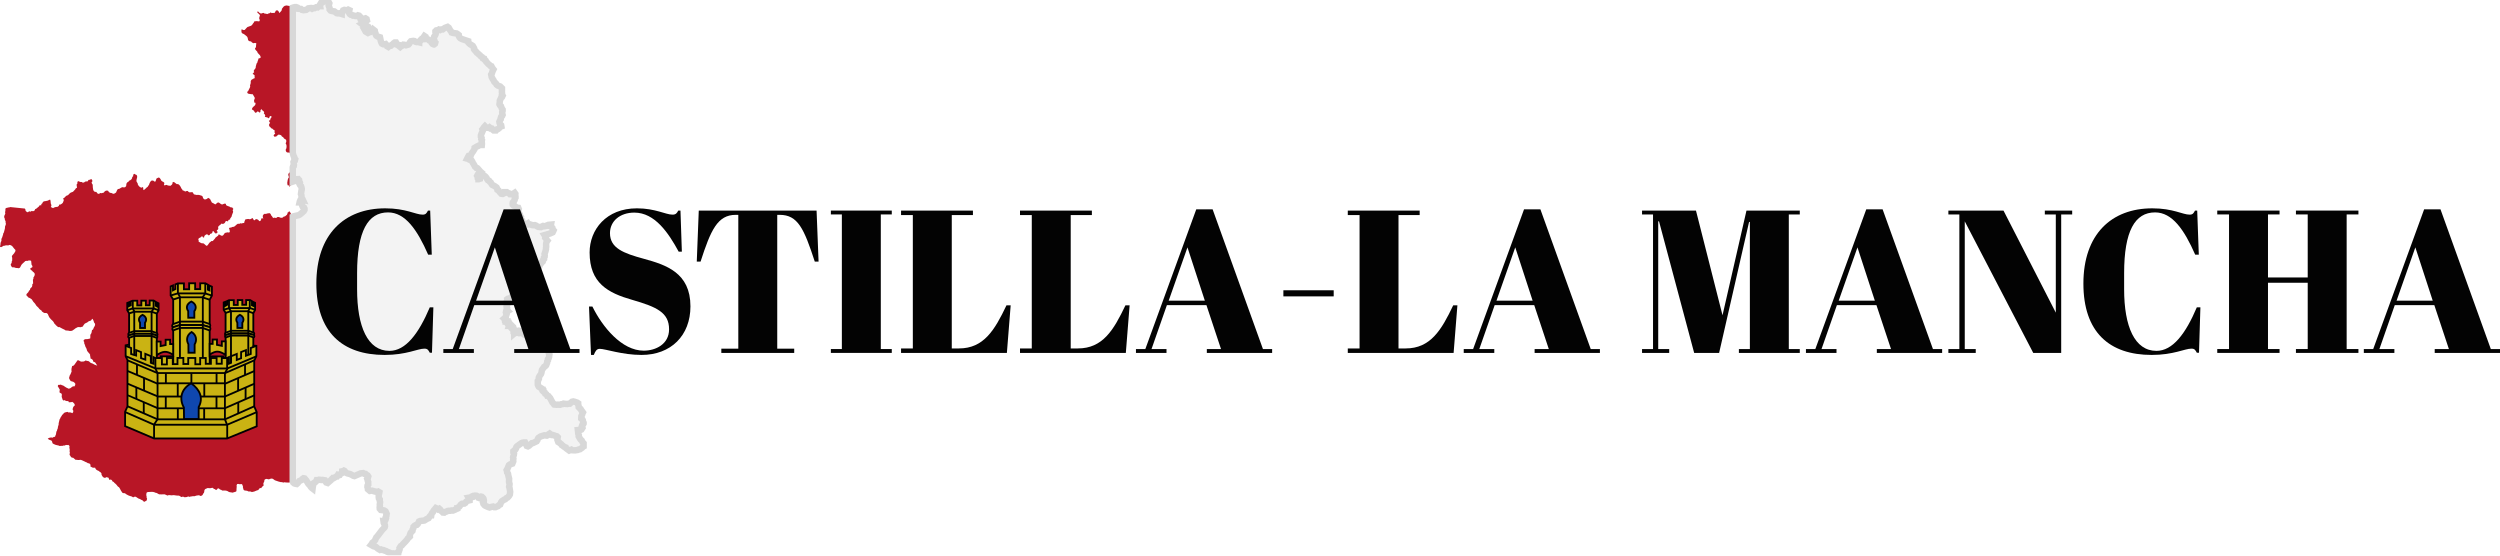
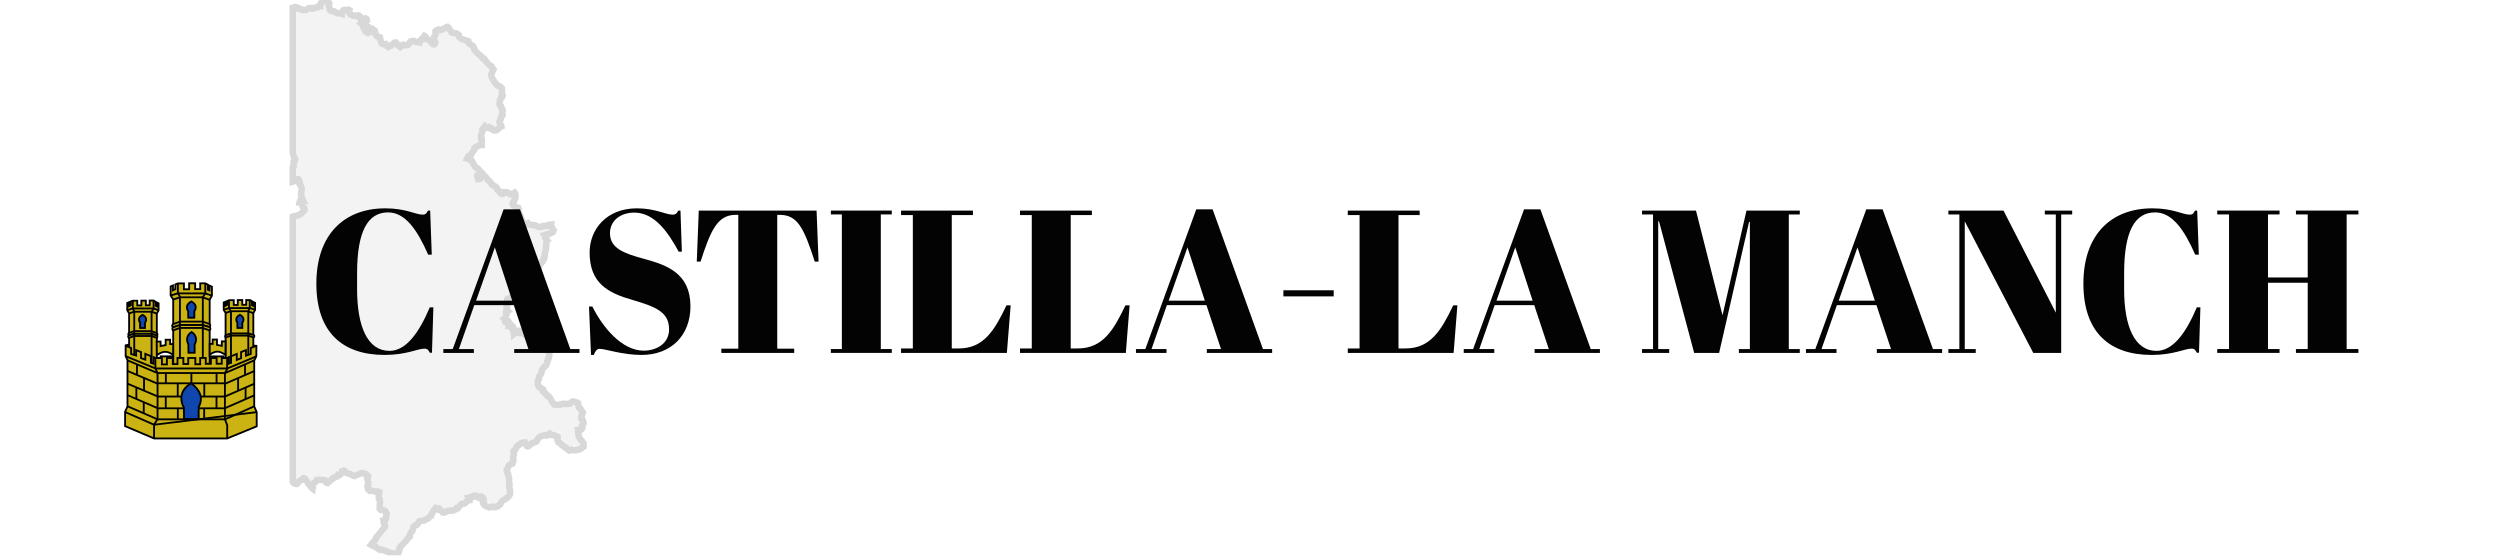
<svg xmlns="http://www.w3.org/2000/svg" width="270" height="60" viewBox="0 0 270 60" fill="none">
  <g clip-path="url(#clip0_2708_12760)">
    <g filter="url(#filter0_i_2708_12760)">
-       <path fill-rule="evenodd" clip-rule="evenodd" d="M30.935 0.589L30.745 0.634L30.621 0.723L30.554 0.812L30.442 0.956L30.431 1.09V1.101L30.42 1.112L30.363 1.201L30.173 1.412L30.117 1.279L30.038 1.167L29.915 1.101L29.769 1.178L29.724 1.301L29.646 1.39L29.635 1.412H29.623L29.5 1.39L29.343 1.412L29.231 1.334L29.13 1.423L28.996 1.456L28.861 1.523L28.727 1.479L28.581 1.468L28.457 1.39L28.323 1.423L28.188 1.468L28.043 1.401L27.942 1.312L27.852 1.212L27.807 1.279L27.773 1.312L27.863 1.423L27.975 1.512L28.076 1.645L27.998 1.912V2.034L28.065 2.168L28.009 2.29V2.301H27.874L27.729 2.279L27.459 2.312L27.415 2.435L27.381 2.468L27.314 2.557L27.291 2.59L27.235 2.679L27.123 2.779L26.731 2.913L26.63 3.013L26.428 3.235L26.293 3.246L26.17 3.191L26.069 3.18L26.08 3.257L26.069 3.357L26.103 3.535L26.17 3.602L26.361 3.691L26.663 3.936L26.72 4.013L26.776 4.202L26.787 4.302L26.843 4.391L26.933 4.447L27.123 4.48L27.179 4.558L27.347 4.669L27.538 4.636L27.628 4.658L27.684 4.68L27.661 4.836L27.639 5.114L27.538 5.203L27.583 5.37L27.785 5.581L27.829 5.714L28.065 5.959L28.132 6.081L28.155 6.226L28.031 6.292L27.908 6.326L27.886 6.47L27.829 6.593L27.796 6.748L27.706 6.87L27.673 7.004L27.628 7.16L27.616 7.304L27.56 7.426L27.459 7.538L27.392 7.671L27.459 7.782L27.359 7.882L27.28 7.982L27.404 8.049L27.504 8.149L27.493 8.305L27.516 8.438L27.381 8.483L27.291 8.56L27.258 8.549L27.179 8.605L27.123 8.671L27.078 8.772V8.872V8.972L27 9.238L27.022 9.327L27 9.427L26.787 9.861L26.697 9.906L26.72 10.05L26.843 10.128L27.146 10.172H27.291L27.516 10.561L27.504 10.684L27.437 10.806L27.46 11.073L27.594 11.106V11.251L27.527 11.384L27.314 11.573L27.235 11.695L27.202 11.818L27.325 11.884L27.437 11.973L27.504 12.107L27.628 12.196L27.841 12.018L28.065 12.173L28.132 12.051V11.896L28.244 11.784L28.334 11.918L28.457 12.007L28.536 12.118L28.491 12.251L28.592 12.351L28.648 12.474L28.603 12.618L28.906 12.696L29.007 12.785L29.097 12.685L29.142 12.551L29.276 12.529L29.343 12.64L29.254 12.74L29.198 12.863L29.175 12.996L29.041 13.007L29.085 13.152L29.175 13.274L29.085 13.374L29.052 13.508L29.097 13.652L29.198 13.73L29.276 13.841L29.433 13.908L29.523 14.008L29.646 14.052L29.657 14.186V14.33L29.725 14.453L29.601 14.53L29.545 14.642L29.635 14.764L29.837 14.742L29.926 14.642L30.038 14.586L30.072 14.53L30.252 14.564L30.375 14.619L30.442 14.742L30.577 14.808L30.655 14.931L30.756 15.008L30.891 15.086L30.924 15.231L30.902 15.364L30.846 15.475L30.913 15.598L30.947 15.742V15.876L30.924 16.031L30.857 16.153L30.868 16.298L30.936 16.42L31.059 16.476H31.193L31.317 16.509L31.462 16.52L31.575 16.609L31.608 16.743L31.619 16.754V0.723L31.608 0.712L31.07 0.611L30.935 0.589ZM31.619 18.099L31.597 18.143L31.608 18.221V18.332L31.53 18.455L31.418 18.544L31.305 18.61L31.182 18.71L31.126 18.877L31.171 19.011L31.204 19.144L31.115 19.288L31.07 19.444L31.025 19.733L31.036 19.889L31.07 20.011L31.216 20.033V20.167L31.339 20.089L31.44 19.956L31.496 19.833L31.586 19.711L31.619 19.689L31.619 18.099ZM14.509 18.766L14.385 18.866V19.022L14.284 19.122L14.262 19.255L14.184 19.377L14.049 19.477L13.937 19.522L13.858 19.644L13.735 19.7L13.657 19.833L13.623 20.1L13.522 20.211L13.387 20.245L13.253 20.211L13.13 20.245L12.872 20.4L12.737 20.411L12.659 20.511L12.591 20.656L12.535 20.789L12.423 20.867L12.289 20.934L12.154 20.901L12.042 20.845L11.896 20.823L11.762 20.745L11.672 20.6H11.661L11.537 20.578L11.403 20.611L11.291 20.689L11.212 20.8L10.954 20.867L10.82 20.845L10.708 20.934H10.697H10.573L10.394 20.723H10.248L10.136 20.634L10.069 20.523L10.024 20.233L10.013 19.944L9.934 19.833L9.889 19.7L9.99 19.555L9.9 19.355H9.856L9.777 19.377H9.755L9.665 19.422L9.553 19.433L9.508 19.522L9.497 19.578H9.463L9.205 19.611L9.172 19.633L9.104 19.689L8.959 19.733H8.947L8.835 19.655H8.69L8.42 19.555L8.353 19.7V19.833L8.263 19.956L8.297 20.089L8.308 20.311L8.263 20.3L8.219 20.322L8.185 20.345L8.14 20.434L7.882 20.712L7.759 20.756L7.602 20.823L7.579 20.845L7.535 20.878L7.4 21.023L7.333 21.078L7.254 21.112L7.142 21.156L7.086 21.223L7.041 21.256L7.008 21.279L6.952 21.367L6.862 21.401L6.817 21.412L6.862 21.523L6.884 21.657L6.772 21.923L6.671 22.001L6.649 22.023L6.626 22.035L6.537 22.09H6.503L6.391 22.101L6.357 22.235H6.346L6.335 22.246L6.245 22.323L6.212 22.335L5.965 22.368L5.909 22.39L5.842 22.413L5.763 22.457L5.729 22.479L5.483 22.357L5.55 22.235L5.539 22.112L5.483 21.968L5.46 21.712L5.427 21.568H5.382L5.348 21.579L5.292 21.59L5.236 21.634L5.214 21.645L5.113 21.679L4.833 21.734H4.754L4.676 21.79L4.608 21.857L4.586 21.945L4.507 22.001L4.451 22.079L4.463 22.168H4.451H4.283L4.238 22.246L4.182 22.323H4.171L3.891 22.557L3.823 22.568L3.801 22.579L3.767 22.668L3.723 22.746L3.622 22.802H3.61L3.532 22.813L3.442 22.779L3.263 22.868L3.173 22.813L3.095 22.857L3.016 22.924L2.915 22.902L2.769 22.779L2.736 22.602L2.68 22.524L1.054 22.357L1.088 22.39H0.987L0.695 22.457L0.605 22.501L0.583 22.59V22.746L0.549 22.924L0.572 23.079L0.46 23.324L0.448 23.457L0.516 23.613L0.527 23.747L0.605 23.891V24.036L0.639 24.18L0.605 24.314L0.549 24.436L0.527 24.692L0.415 25.114L0.348 25.214L0.325 25.37L0.28 25.481L0.247 25.614L0.179 25.736L0.146 25.881L0.157 26.015L0.09 26.137L0.056 26.27L0.045 26.426L0 26.659L0.112 26.693L0.235 26.637L0.37 26.548L0.505 26.537L0.639 26.492L0.897 26.504L1.02 26.448L1.155 26.481L1.278 26.548L1.368 26.637L1.424 26.715L1.547 26.87L1.637 26.959V26.971L1.671 26.993L1.659 27.137L1.592 27.248L1.525 27.36L1.334 27.571L1.278 27.704L1.323 27.86L1.312 27.993L1.323 28.116L1.267 28.238V28.327L1.245 28.416L1.177 28.505L1.155 28.594L1.189 28.683L1.233 28.76L1.267 28.827L1.334 28.872H1.514L1.716 28.938L1.906 28.949L2.007 28.972L2.108 28.938L2.175 28.872L2.321 28.594L2.444 28.46L2.657 28.271L2.713 28.205L2.826 28.171H3.005L3.095 28.127H3.184L3.33 28.149L3.341 28.182H3.364L3.409 28.594L3.465 28.672L3.487 28.705L3.51 28.838L3.397 28.916L3.274 28.972L3.285 29.094L3.353 29.161L3.465 29.238L3.554 29.35L3.666 29.427L3.678 29.45L3.689 29.461L3.756 29.572L3.745 29.716L3.689 29.85L3.61 29.961V30.095L3.554 30.217L3.577 30.606L3.487 30.706V30.839L3.453 30.973L3.263 31.173L3.24 31.306L3.128 31.406L3.072 31.54L2.882 31.74L2.837 31.862L2.893 31.94L2.982 32.029L3.083 32.14L3.207 32.185L3.431 32.329L3.442 32.362H3.453L3.61 32.607L3.779 32.785L3.79 32.807L3.801 32.818L3.936 33.029L4.16 33.241L4.171 33.263L4.182 33.274L4.238 33.352L4.35 33.452L4.462 33.519L4.474 33.541L4.485 33.552L4.541 33.652L4.642 33.708L4.754 33.797L5.023 33.808L5.124 33.874L5.135 33.897L5.158 33.908L5.27 34.163L5.326 34.275L5.404 34.364L5.427 34.397L5.505 34.486L5.729 34.697L5.74 34.73H5.752L5.83 34.853L5.886 34.964L5.965 35.031L6.054 35.142L6.088 35.164L6.279 35.331L6.413 35.32L6.716 35.486L6.974 35.609L7.086 35.687L7.377 35.709L7.512 35.742H7.68L7.826 35.698L7.86 35.675L8.05 35.542L8.162 35.453L8.398 35.331L8.532 35.32L8.689 35.342L8.947 35.264L9.014 35.131L9.127 34.986L9.183 34.931H9.194L9.429 34.819L9.53 34.73L9.676 34.664L9.822 34.619L9.968 34.419L9.99 34.453H10.001L10.08 34.586L10.124 34.708L10.169 34.842L10.192 34.875L10.259 34.953L10.27 35.086L10.226 35.22L10.147 35.342L10.046 35.587L9.934 35.653L9.889 35.909L9.833 36.053L9.755 36.153V36.409L9.743 36.554L9.474 36.62L9.194 36.632L9.071 36.698L9.015 36.821L9.093 36.932V37.076L9.149 37.199L9.239 37.476L9.306 37.576L9.362 37.721L9.396 37.854L9.452 37.954L9.631 38.166H9.642L9.665 38.199L9.732 38.31V38.444L9.777 38.577L9.755 38.688L9.956 38.81L9.99 38.844V38.855L10.046 38.922L10.057 39.011L10.091 39.066L10.181 39.099L10.27 39.133L10.293 39.166L10.506 39.489L10.226 39.389L9.979 39.255L9.844 39.211L9.732 39.144L9.631 39.044L9.519 38.988L9.384 38.977L9.261 38.922L9.149 38.999L9.014 39.044L8.757 39.055L8.633 38.999L8.51 38.922L8.375 38.91L8.039 39.389L7.938 39.489L7.792 39.533L7.725 39.8L7.714 39.978L7.736 40.111L7.613 40.422L7.534 40.545L7.456 40.823L7.501 40.945L7.635 41.156L7.916 41.234L8.028 41.312L8.117 41.423L8.14 41.456L8.117 41.59L8.039 41.734L7.893 41.723L7.77 41.79L7.669 41.879L7.557 41.946L7.4 41.979L7.277 41.912L7.153 41.857L6.817 41.634L6.682 41.601L6.57 41.534L6.436 41.568H6.29L6.234 41.701L6.458 42.079L6.436 42.224L6.424 42.368L6.503 42.435L6.637 42.501V42.524L6.66 42.535L6.682 42.657L6.66 42.802L6.682 42.924L6.772 43.18L6.85 43.257L6.985 43.213L7.097 43.291L7.221 43.313H7.366L7.377 43.346H7.4L7.434 43.446L7.68 43.435L7.815 43.402L7.938 43.502L8.028 43.602V43.613L8.05 43.635L8.084 43.78L7.983 43.858L7.904 43.98L7.86 44.102L7.848 44.258L7.927 44.369L7.893 44.514L7.815 44.625L7.669 44.558L7.534 44.536L7.4 44.547L7.288 44.48L7.007 44.547L6.895 44.614L6.817 44.725L6.705 44.814L6.649 44.936L6.559 45.047L6.514 45.17L6.436 45.292L6.335 45.714V45.848L6.256 46.103L6.245 46.248L6.189 46.37L6.155 46.504L6.088 46.626L6.043 46.915L5.987 47.037L5.942 47.171L5.796 47.193L5.684 47.271L5.55 47.248L5.404 47.26L5.281 47.304L5.157 47.371L5.169 47.382L5.191 47.404L5.292 47.482L5.449 47.538L5.583 47.604L5.64 47.727L5.662 47.86L5.785 47.949L6.021 48.049L6.323 48.116L6.458 48.171L6.593 48.149L6.716 48.16L6.862 48.116H6.996L7.131 48.049L7.254 48.071L7.389 48.049L7.512 48.171L7.49 48.327L7.534 48.594L7.512 48.738L7.546 48.861L7.512 49.127L7.602 49.239L7.669 49.361L7.781 49.428L7.904 49.439L8.162 49.661H8.297L8.454 49.683L8.723 49.661L8.846 49.705L9.115 49.828L9.239 49.894L9.362 49.939L9.497 50.028L9.62 50.039L9.743 50.128L9.777 50.25L9.766 50.384L10.012 50.506L10.136 50.517L10.27 50.506L10.326 50.639L10.416 50.739L10.528 50.806L10.663 50.862L10.764 50.95L10.887 51.028L10.966 51.151V51.284L11.123 51.529L11.358 51.629L11.448 51.529L11.706 51.584L11.829 51.84L11.963 51.784L12.076 51.851L12.154 51.996L12.277 52.051L12.367 52.162L12.468 52.24L12.569 52.34L12.737 52.551L12.849 52.618L12.939 52.752L13.073 53.007L13.23 53.23L13.354 53.263H13.5L13.589 53.352L13.847 53.496L13.993 53.552L14.251 53.63L14.374 53.719L14.498 53.652L14.643 53.641L14.755 53.708L14.868 53.785L14.98 53.852L15.126 53.897L15.238 53.974L15.372 54.019L15.473 54.13L15.585 54.197L15.832 54.063L15.888 53.863L15.832 53.741V53.608L15.798 53.485V53.474L15.809 53.319L15.843 53.196L15.955 53.141L16.404 53.118L16.538 53.13L16.673 53.163L16.796 53.218L16.919 53.241L17.177 53.385L17.447 53.396L17.637 53.385H17.783L18.086 53.519L18.209 53.474H18.343L18.5 53.496L18.77 53.474L19.072 53.519L19.341 53.53L19.599 53.685L19.767 53.63L19.902 53.697H20.037L20.205 53.674L20.317 53.608L20.44 53.663L20.564 53.63L20.721 53.608L20.844 53.585L20.979 53.596L21.236 53.519L21.506 53.485L21.629 53.563L21.763 53.541L21.875 53.463L21.943 53.319L22.032 53.207L22.066 53.052L22.077 52.929L22.167 52.818L22.425 52.707L22.694 52.729L22.84 52.696L22.997 52.685L23.086 52.796L23.21 52.829L23.333 52.929L23.456 52.84L23.535 52.729L23.658 52.774L23.759 52.863L23.894 52.907L23.995 52.974H24.297L24.443 52.996L24.578 53.041L24.701 53.118L24.836 53.163L24.959 53.174L25.093 53.207L25.228 53.174L25.508 53.085L25.542 52.963V52.829L25.553 52.696L25.564 52.562L25.553 52.396L25.62 52.273L25.744 52.262L25.878 52.296L26.002 52.285H26.136L26.237 52.518V52.651L26.316 52.918L26.428 52.974L26.697 53.007L26.82 53.074L27.078 53.085L27.201 53.141L27.459 53.085L27.751 52.963L27.885 52.929L28.076 52.696L28.199 52.729L28.278 52.618L28.39 52.496L28.491 52.407L28.435 52.273L28.468 52.14L28.536 52.018L28.547 51.895L28.603 51.773L28.782 51.718L29.04 51.773L29.175 51.718L29.298 51.684L29.455 51.706L29.691 51.873L30.083 52.007L30.341 52.073H30.464L30.588 52.118L30.722 52.084L30.879 52.107L31.16 52.118L31.305 52.096L31.44 52.107L31.619 52.218V23.257H31.429V23.102L31.294 22.846V22.835L31.193 22.846L31.148 22.924H31.081L31.047 23.057L30.991 23.191L30.778 23.369L30.644 23.391L30.543 23.491L30.386 23.524L30.262 23.502L30.117 23.435L29.937 23.446L29.87 23.524L29.78 23.535L29.59 23.502L29.5 23.558L29.377 23.357L29.276 23.246L29.231 23.113L29.13 23.024L28.995 23.035L28.85 23.057L28.726 23.102L28.581 23.091L28.468 23.157L28.39 23.268L28.379 23.424L28.435 23.635L28.345 23.569L28.244 23.58L28.199 23.669V23.758L28.132 23.835L28.054 23.891L27.964 23.847L27.919 23.769L27.84 23.713L27.661 23.658L27.571 23.713L27.515 23.78H27.426L27.37 23.702L27.325 23.613L27.258 23.546L27.101 23.646L26.988 23.68L26.798 23.646L26.517 23.691L26.495 23.702L26.45 23.813L26.394 23.947L26.372 24.08L26.226 24.091L26.103 24.136L25.957 24.113L25.834 24.18L25.699 24.158L25.576 24.236L25.34 24.447L25.206 24.503L25.071 24.514L24.959 24.58H24.813L24.723 24.68L24.791 24.803L24.824 25.07L24.701 25.114L24.566 25.092L24.286 25.158L24.118 25.392L23.995 25.47L23.86 25.436L23.748 25.358L23.613 25.314L23.557 25.448L23.277 25.659L23.21 25.77L22.974 26.037L22.851 26.026L22.627 26.203L22.436 26.47L22.335 26.559L22.223 26.492L21.999 26.292L21.73 26.259L21.449 26.092L21.46 25.959L21.416 25.87L21.438 25.781L21.505 25.714L21.685 25.625L21.741 25.559L21.831 25.503L21.943 25.659L22.044 25.637L22.055 25.547L22.1 25.448L22.245 25.336L22.335 25.303L22.436 25.336L22.503 25.414L22.593 25.403L22.671 25.347L22.683 25.27L22.873 25.203L22.929 25.136L22.941 25.047L22.997 24.947L23.086 24.992L23.131 25.081L23.21 25.147L23.277 25.214H23.367L23.434 25.147L23.512 25.092L23.479 25.003L23.4 24.947L23.445 24.847L23.535 24.792L23.58 24.703L23.557 24.603L23.568 24.514L23.602 24.425L23.68 24.369L23.748 24.302L23.837 24.247L23.882 24.169L23.983 24.147L24.062 24.202L24.23 24.113L24.297 24.047L24.331 23.958L24.398 23.88L24.488 23.869L24.622 23.913L24.678 23.758L24.858 23.691V23.602L24.981 23.435L25.026 23.357L25.037 23.268L25.183 22.879L25.127 22.69L25.205 22.568L25.071 22.401H24.925L24.802 22.323L24.533 22.224L24.409 22.146L24.398 22.012L24.252 21.99L23.983 22.09L23.86 22.035L23.625 21.868L23.479 21.89L23.367 21.99L23.254 22.079L23.008 21.934L22.884 21.879L22.761 21.645L22.705 21.523L22.593 21.423L22.47 21.367L22.369 21.468L22.245 21.523L22.111 21.545L21.987 21.468L21.92 21.356L21.887 21.223L21.774 21.134L21.505 21.056L21.371 21.045L21.236 21.056L20.945 20.989L20.799 20.756H20.642L20.485 20.778L20.362 20.723L20.272 20.623L20.137 20.634L19.992 20.689L19.879 20.6L19.734 20.567L19.678 20.456L19.577 20.334L19.521 20.2L19.431 20.056L19.341 19.956L19.229 19.878L19.095 19.889L18.769 19.644L18.624 19.711V19.855L18.545 19.956L18.411 20.067L18.13 20.033L18.007 19.967L17.727 20.022L17.715 19.889L17.76 19.767L17.659 19.655L17.536 19.6L17.413 19.5L17.357 19.377L17.267 19.244L17.166 19.166L17.009 19.222L16.897 19.288L16.796 19.6L16.673 19.611L16.561 19.511L16.392 19.489L16.247 19.611L16.157 19.778L16.09 19.967L16.011 20.067L15.955 20.167L15.809 20.278L15.742 20.356L15.664 20.411L15.54 20.534L15.462 20.445L15.473 20.322L15.439 20.189L15.316 20.267L15.193 20.245L15.058 20.156L14.957 20.044L14.89 19.933L14.867 19.8L14.789 19.678L14.733 19.566L14.744 19.422L14.811 19.144V19.022L14.755 18.899L14.621 18.844L14.509 18.766Z" fill="#B81626" />
      <path d="M35.095 0.133L34.961 0.167L34.882 0.222L34.837 0.256L34.826 0.267L34.691 0.289L34.546 0.523L34.568 0.667H34.557L34.422 0.689L34.299 0.8L34.142 0.789L33.985 0.878H33.828L33.705 0.945L33.57 0.867L33.301 0.901L33.267 0.934L33.066 1.067L32.774 1.101L32.617 1.067L32.505 0.967L32.202 0.945L32.124 0.823L31.989 0.767H31.843L31.709 0.8L31.619 0.829V16.54L31.709 16.843L31.776 16.965L31.787 17.098L31.877 17.198L31.843 17.343L31.731 17.432L31.698 17.499L31.742 17.81L31.731 17.91L31.653 17.977L31.642 18.066L31.619 18.099V19.617L31.877 19.533L31.956 19.433L32.079 19.355L32.214 19.344L32.303 19.444L32.314 19.578L32.382 19.711L32.337 19.844L32.404 19.978L32.505 20.089L32.55 20.211L32.583 20.356V20.489L32.55 20.623L32.505 20.956L32.55 21.078L32.572 21.345L32.595 21.39L32.651 21.468L32.707 21.59L32.606 21.568L32.527 21.523L32.46 21.579L32.382 21.756L32.359 21.857H32.505L32.606 21.934V22.079L32.639 22.212L32.696 22.335L32.83 22.413L32.886 22.535V22.668L32.808 22.802L32.483 23.091L32.348 23.191L32.225 23.246L31.956 23.302L31.698 23.364L31.619 23.4V52.005L31.664 52.109L31.787 52.211L31.922 52.251L32.045 52.273L32.146 52.185L32.326 51.951L32.572 51.84L32.651 51.74L32.774 51.651L32.897 51.673L33.077 51.884L33.301 52.251L33.503 52.474L33.57 52.585L33.66 52.685L33.761 52.763L33.794 52.507L33.828 52.374L33.772 52.251L34.052 52.073L34.142 51.984L34.198 51.851H34.321L34.445 51.807L34.703 51.84L34.837 51.829L35.095 51.873L35.151 51.984L35.23 52.107L35.387 52.162L35.757 51.84L35.801 51.773L35.947 51.629L36.037 51.64L36.306 51.473L36.396 51.462L36.497 51.295L36.586 51.328L36.676 51.306L36.721 51.217L36.968 51.073V50.895L37.069 50.873L37.091 50.862L37.147 50.828L37.214 50.862L37.304 50.984L37.405 51.073L37.528 51.128L37.797 51.195L37.921 51.251L38.156 51.384L38.279 51.417L38.941 51.128L39.221 51.095L39.356 51.173L39.479 51.184L39.58 51.284L39.703 51.351L39.771 51.462L39.737 51.584L39.659 51.706L39.703 51.829L39.726 51.951L39.771 52.073L39.76 52.196L39.771 52.329L39.692 52.451L39.681 52.596L39.726 52.718L39.737 52.84L39.95 53.018L40.085 52.996H40.208L40.488 53.085L40.612 53.096L40.724 53.163L40.858 53.096L40.971 53.163L40.948 53.307L40.903 53.43V53.563V53.708L40.926 53.841L41.015 53.941V54.075L41.049 54.23L41.015 54.497L41.027 54.642L41.004 54.797L41.015 54.942L41.127 55.075L41.397 55.108L41.52 55.142L41.632 55.22L41.688 55.331L41.755 55.486L41.722 55.586L41.733 55.687L41.654 55.876L41.688 55.964L41.632 56.153L41.576 56.254L41.509 56.309L41.419 56.298L41.441 56.465L41.497 56.587L41.565 56.698L41.576 56.832L41.542 56.954L41.262 57.254L40.746 57.932L40.645 58.032L40.578 58.166L40.533 58.299L40.444 58.421L40.331 58.544L40.219 58.621L40.152 58.744L40.073 58.844L40.32 58.988L40.612 59.077L40.813 59.255L41.038 59.389L41.161 59.344L41.307 59.4L41.43 59.411L41.565 59.477L41.711 59.522L41.823 59.589L42.215 59.744L42.361 59.778L42.495 59.767L42.652 59.8L42.764 59.878H42.899L43.011 59.8L43.022 59.722L43 59.6L43.101 59.5L43.135 59.377L43.157 59.333L43.146 59.2L43.213 59.088L43.28 58.977L43.392 58.91L43.448 58.844L43.493 58.788L43.796 58.477L43.852 58.41L43.975 58.266L44.054 58.143L44.166 58.043L44.267 57.943L44.256 57.81L44.334 57.576L44.357 57.532L44.547 57.332L44.57 57.176L44.637 57.054L44.659 56.898L44.671 56.887L44.749 56.798L44.884 56.72L45.018 56.687L45.119 56.587L45.254 56.32L45.276 56.309L45.388 56.265L45.814 56.22L45.938 56.153L46.039 56.076L46.285 55.964L46.352 55.853L46.453 55.731L46.554 55.664L46.566 55.653H46.577L46.588 55.586L46.599 55.531L46.666 55.398L46.7 55.364L46.756 55.309L46.812 55.186L46.879 55.086L46.891 55.075L46.902 55.064L47.07 54.864L47.193 54.919L47.306 55.008L47.44 54.942L47.541 55.031L47.608 55.153L47.732 55.242L47.833 55.353L47.978 55.364L48.023 55.331L48.09 55.286L48.214 55.253L48.337 55.186L48.449 55.164H48.494H48.629L48.718 55.142L48.752 55.131H48.763L48.898 55.142H48.92L49.156 55.042L49.234 54.997L49.268 54.964L49.357 54.931L49.391 54.919V54.908H49.402L49.492 54.797L49.615 54.708L49.75 54.519L49.783 54.486L49.895 54.408L49.985 54.397L50.153 54.386L50.243 54.319L50.266 54.308L50.344 54.186L50.445 54.108L50.58 54.063L50.714 54.03V53.897L50.624 53.752L50.994 53.685L51.017 53.596L51.095 53.563L51.151 53.574H51.196H51.207L51.286 53.53H51.376L51.465 53.541L51.544 53.585L51.656 53.752L51.69 53.763L51.745 53.785L51.79 53.774L51.846 53.752L51.858 53.663L51.947 53.63L52.037 53.652L52.16 53.774L52.194 53.808L52.216 53.852L52.261 54.03L52.25 54.13V54.141L52.16 54.119L52.149 54.197V54.219L52.194 54.319L52.205 54.408L52.329 54.564L52.407 54.619L52.699 54.753L52.878 54.808L53.046 54.753L53.125 54.73L53.259 54.708L53.349 54.764L53.371 54.775H53.517L53.697 54.697L53.786 54.664L53.831 54.608L53.887 54.553L53.91 54.541L54.022 54.486L54.078 54.341L54.123 54.23L54.201 54.13L54.403 53.997L54.425 53.986L54.437 53.974L54.571 53.919L54.672 53.808L54.807 53.741L54.919 53.63L54.997 53.53L55.065 53.407L55.098 53.118L55.076 52.974L55.031 52.696L55.008 52.64L54.986 52.562L55.02 52.407L55.031 52.318V52.262L54.986 52.107L54.975 51.984V51.973L54.986 51.706L54.885 51.306L54.874 51.206L54.863 51.162L54.851 51.139L54.773 51.028L54.762 50.906L54.717 50.773L54.807 50.617L54.851 50.517L54.964 50.239L55.076 50.161L55.334 50.072L55.356 50.017L55.367 49.939L55.412 49.883L55.434 49.828L55.423 49.672L55.446 49.539L55.434 49.483L55.412 49.416L55.434 49.283L55.491 49.15L55.513 48.983L55.491 48.938L55.446 48.861V48.727L55.659 48.549L55.681 48.494L55.726 48.438L55.76 48.294L55.816 48.216L55.838 48.194L55.984 48.093L56.309 47.86L56.444 47.804L56.589 47.782H56.69H56.713L56.892 48.16L57.016 48.205L57.083 48.171L57.139 48.138L57.273 48.016L57.442 47.86L57.565 47.849L57.957 47.66L58.002 47.582L58.036 47.538L58.058 47.471L58.081 47.404L58.148 47.293L58.383 47.137L58.787 47.015H58.832L59.056 47.048L59.179 46.993L59.258 46.893L59.325 46.859L59.37 46.826L59.594 46.982H59.718L59.852 47.026L59.987 47.082L60.133 47.115L60.233 47.215L60.211 47.349L60.2 47.493L60.29 47.738L60.413 47.804L60.458 47.849L60.503 47.893L60.615 47.971L60.682 48.082L60.805 48.149L60.861 48.205L60.917 48.249L61.052 48.305V48.316L61.142 48.416L61.433 48.627L61.478 48.66L61.714 48.56L61.826 48.627L62.117 48.638L62.398 48.594L62.51 48.538L62.644 48.516L62.88 48.349L62.969 48.238L63.216 48.116L63.149 47.993L62.947 47.804L62.824 47.571L62.723 47.493L62.644 47.382L62.498 47.126L62.51 46.993L62.454 46.859L62.409 46.448L62.543 46.437L62.667 46.448L62.79 46.392L62.902 46.215L62.835 46.059L62.891 45.903L62.992 45.814L63.059 45.703L62.969 45.559L62.947 45.392L62.88 45.281L62.779 45.203L62.79 44.936L62.868 44.792L62.902 44.658L62.958 44.547L62.779 44.302L62.7 44.169L62.588 44.069L62.498 43.969L62.487 43.824L62.442 43.691V43.557L62.33 43.48L62.061 43.391L61.915 43.357L61.77 43.391L61.534 43.602H61.4L61.276 43.635L61.007 43.613L60.861 43.591L60.749 43.647L60.615 43.658L60.503 43.713L60.233 43.702L60.11 43.713L59.852 43.691L59.841 43.68L59.763 43.569L59.662 43.458L59.415 42.991L59.314 42.879L59.236 42.779L59.112 42.735H59.101H59.09L59.011 42.59L58.91 42.535L58.888 42.524L58.843 42.401L58.72 42.312L58.697 42.168L58.596 42.123V42.112H58.585L58.529 41.979L58.193 41.768L58.126 41.657L58.081 41.534V41.134L58.159 41.012L58.204 40.901L58.193 40.767L58.249 40.645L58.328 40.534L58.429 40.389L58.473 40.256L58.529 39.967L58.597 39.855L58.687 39.744L58.765 39.622L58.877 39.555L58.978 39.455L59.09 39.177L59.101 39.033L59.18 38.91V38.788L59.258 38.677L59.303 38.544L59.314 38.399L59.337 38.277L59.281 38.154L59.314 38.01L59.27 37.877L59.314 37.732V37.588L59.337 37.454L59.393 37.321L59.539 37.043L59.415 36.909L59.337 36.887L59.157 36.909L59.056 36.876H59.045L59.034 36.787L58.978 36.709H58.911L58.866 36.798L58.776 36.832L58.687 36.843L58.597 36.821L58.552 36.798L58.316 36.654L58.137 36.62H58.036L57.946 36.609V36.598H57.935L57.879 36.531L57.7 36.52L57.689 36.509L57.61 36.465L57.543 36.387L57.464 36.353L57.375 36.398L57.285 36.409L57.195 36.465L57.105 36.431H57.094L57.083 36.42L56.993 36.387L56.769 36.187L56.702 36.142L56.612 36.131L56.601 36.12L56.523 36.065L56.489 35.964L56.41 35.942L56.321 35.953V35.942H56.309L56.253 35.876L56.287 35.787L56.22 35.775L56.029 35.709L55.94 35.731L55.962 35.853L55.94 35.942H55.85L55.839 35.931L55.726 35.798L55.659 35.853L55.614 35.953L55.536 36.02V36.009H55.525L55.469 35.931L55.48 35.753L55.457 35.486L55.435 35.364L55.379 35.32L55.312 35.386L55.244 35.442L55.233 35.431L55.177 35.364L55.289 35.186L55.233 35.131L55.076 35.242L55.065 35.231L55.031 35.22L54.986 35.197H54.975L55.031 35.008L54.998 34.919L54.919 34.942L54.841 34.997L54.83 34.986L54.773 34.908L54.796 34.819V34.742L54.717 34.753L54.628 34.73H54.617V34.719L54.56 34.675L54.538 34.664L54.516 34.475L54.448 34.408L54.527 34.341L54.617 34.297L54.639 34.197L54.65 34.108L54.717 33.919L54.639 33.741L54.661 33.652L54.762 33.63L54.841 33.585L54.706 33.452L54.762 33.274L54.717 33.185L54.706 33.096L54.785 32.907L54.773 32.818L54.706 32.729L54.695 32.629L54.706 32.596L54.807 32.429L54.785 32.307L54.83 32.273L54.998 32.229L55.11 32.173L55.222 32.084L55.312 31.951L55.458 31.662L55.614 31.262L55.794 30.851L55.906 30.762L55.973 30.628L56.108 30.561L56.209 30.428L56.332 30.361L56.444 30.217L56.568 30.172L56.837 30.161V30.172H56.848L56.949 30.272L57.072 30.284V30.295H57.083L57.184 30.395L57.296 30.439L57.42 30.417L57.554 30.439L57.7 30.417L57.924 30.261L58.115 30.05L58.148 29.917L58.081 29.805L57.992 29.561L58.003 29.427L57.969 29.294L57.958 29.172L58.227 28.827L58.35 28.549L58.519 28.338L58.619 28.238L58.642 28.105L58.754 27.971L58.743 27.827L58.821 27.715L58.833 27.593L58.81 27.426L58.9 27.171L58.967 26.915V26.782L58.989 26.648L58.978 26.37L59.001 26.226L59.045 26.081L59.113 25.992L59.057 25.925L59.012 25.826L58.889 25.681L58.911 25.57L58.866 25.481L58.81 25.392L59.416 25.214L59.685 25.092L59.752 24.958L59.785 24.881L59.685 24.769L59.662 24.625L59.561 24.503L59.483 24.38L59.505 24.258L59.27 24.28L59.18 24.38H59.169L59.079 24.369L59.045 24.358L58.922 24.414L58.788 24.436L58.776 24.425L58.653 24.402L58.53 24.458L58.418 24.536H58.406L58.249 24.514L58.149 24.503H58.137L58.014 24.447L57.902 24.369L57.767 24.314L57.633 24.325H57.599L57.487 24.314L57.218 24.225L57.083 24.236H57.072H57.061L56.994 24.125L56.893 24.18L56.758 24.213L56.478 24.191L56.467 24.18L56.4 24.058L56.433 23.936L56.4 23.813L56.287 23.702L56.242 23.58L56.265 23.446L56.186 23.324L56.153 23.191L56.086 23.057L55.985 22.957L55.94 22.824L55.996 22.701L56.029 22.579L55.973 22.446L55.895 22.435L55.861 22.424H55.85L55.715 22.357L55.603 22.257L55.48 22.212L55.379 22.112L55.368 21.99L55.39 21.857L55.502 21.734L55.581 21.59L55.592 21.468L55.671 21.345V21.212L55.648 21.078L55.659 20.934L55.581 20.823L55.48 20.889L55.222 20.978H55.099H55.076L54.975 20.878L54.841 20.834L54.74 20.756H54.471L54.426 20.878L54.303 20.945H54.291L54.135 20.923L53.944 20.712L53.854 20.578L53.72 20.5L53.686 20.356L53.63 20.245L53.406 20.089L53.159 19.967L53.081 19.855L53.002 19.711L52.901 19.633L52.823 19.522L52.699 19.466L52.61 19.344L52.542 19.211L52.441 19.088L52.318 18.988L52.195 18.944L52.049 18.977L51.948 19.077L51.836 19.144L51.825 19.311L51.69 19.355H51.679V19.344L51.6 19.244V19.111L51.533 18.988L51.6 18.855L51.724 18.766L51.858 18.71L51.959 18.599L51.881 18.532L51.623 18.232L51.556 18.166L51.455 18.143L51.388 18.066L51.309 18.01L51.253 17.91L51.208 17.81L51.051 17.565L51.017 17.476L50.917 17.31L50.827 17.265H50.748H50.737L50.648 17.221L50.58 17.165L50.457 17.132L50.569 16.909L50.603 16.854H50.614L50.737 16.898L50.827 16.82L50.939 16.565L51.096 16.354L51.242 16.109L51.253 15.976L51.511 15.82L51.645 15.764L51.78 15.687L51.914 15.653H52.038L52.049 15.531L52.027 15.264L52.049 15.131L51.982 15.02L52.004 14.886L51.937 14.764V14.63L51.982 14.486L52.15 14.097L52.105 13.974L52.195 13.863L52.262 13.752L52.374 13.63L52.385 13.641L52.464 13.741L52.61 13.797L52.733 13.808L52.856 13.763L52.867 13.774L52.879 13.763L52.98 13.841L53.114 13.874L53.204 13.997L53.316 14.086H53.574L53.664 13.974L53.798 13.93L53.91 13.841L54 13.708L54.146 13.652L54.123 13.519L54.022 13.408L53.955 13.285L53.933 13.141L54 12.996L54.078 12.874V12.752L54.123 12.618L54.224 12.529L54.28 12.407L54.247 12.274L54.236 12.129L54.28 11.973V11.84L54.202 11.729L54.101 11.462L54 11.373L53.944 11.262L53.977 10.995V10.873L54.056 10.706L54.112 10.573L54.213 10.484L54.28 10.339L54.202 10.228L54.224 10.083L54.202 9.939L54.213 9.805V9.528L54.022 9.339L53.753 9.238L53.641 9.15L53.574 9.027L53.462 8.916L53.372 8.816L53.305 8.671L53.226 8.56L53.103 8.327L53.047 8.049L53.137 7.893L53.17 7.76L53.294 7.504L53.204 7.393L53.069 7.148L52.946 7.104L52.834 6.982L52.722 6.904L52.632 6.793L52.52 6.681L52.464 6.559L52.34 6.459L52.296 6.337L52.139 6.292L52.071 6.17L51.926 6.081L51.836 5.97L51.735 5.892L51.612 5.77L51.499 5.692L51.421 5.581L51.286 5.436L51.197 5.325V5.192L51.062 4.958L50.928 4.869L50.804 4.803L50.681 4.703L50.58 4.591L50.569 4.447L49.874 4.213L49.728 4.136L49.627 4.036L49.56 3.913L49.548 3.78L49.436 3.691L49.313 3.613L48.909 3.558L48.775 3.513L48.708 3.38L48.618 3.268L48.461 2.991L48.338 2.902L48.069 3.002L47.811 3.168L47.799 3.18H47.665L47.564 3.213L47.53 3.235L47.407 3.191L47.306 3.257H47.295L47.127 3.28L47.026 3.38V3.469L47.071 3.602L47.037 3.724L46.97 3.858L46.891 3.958L46.824 4.225L46.902 4.336L46.914 4.48L47.014 4.591L46.981 4.714L46.869 4.803H46.858L46.712 4.736L46.622 4.625L46.6 4.48L46.488 4.402L46.364 4.369L46.252 4.269L46.118 4.213L46.017 4.125L45.972 3.98L45.837 3.891L45.77 3.991L45.759 4.125L45.68 4.225H45.669V4.236L45.523 4.247L45.422 4.325L45.366 4.447L45.277 4.558H45.265V4.569L45.131 4.536L44.996 4.547L44.873 4.514L44.761 4.436L44.626 4.414L44.368 4.458L44.256 4.591L44.2 4.714L44.111 4.814L44.077 4.825L43.842 4.892L43.684 4.836L43.561 4.825L43.46 4.914H43.449V4.925L43.415 4.947L43.225 5.058L43.214 5.069L43.113 4.992L43.057 4.858L42.922 4.836L42.776 4.591H42.63L42.518 4.669L42.451 4.78V4.792L42.317 4.836L42.216 4.936H42.193L42.059 4.981L41.947 5.058L41.935 5.069L41.812 5.003L41.756 4.869L41.655 4.758L41.52 4.792L41.385 4.78L41.251 4.714L41.184 4.591L41.127 4.436L41.038 4.024L40.769 3.936L40.645 3.858L40.578 3.735L40.556 3.591L40.499 3.469L40.477 3.324L40.264 3.157L40.186 3.257L40.13 3.38L40.096 3.402L39.995 3.469L39.86 3.491L39.737 3.558L39.49 3.413L39.423 3.291H39.434L39.546 3.224L39.636 3.113L39.703 2.991L39.715 2.857L39.457 2.69L39.322 2.668L39.188 2.679L39.087 2.601L39.457 2.424L39.513 2.279L39.558 2.246L39.625 2.201L39.591 2.057L39.468 1.979L39.21 2.057L39.087 2.157H39.075L38.941 2.09L38.896 1.957V1.812L38.784 1.69L38.661 1.656L38.537 1.734H38.392L38.257 1.69H38.123L38.01 1.612L37.876 1.59L37.775 1.512L37.708 1.401L37.696 1.245L37.73 1.101L37.607 1.045L37.472 1.123L37.315 1.09L37.192 1.067L37.057 1.123L36.945 1.379L36.911 1.501H36.9V1.512L36.631 1.434L36.485 1.445L36.362 1.423L36.115 1.234L35.846 1.19L35.701 1.145L35.6 1.023V0.889L35.499 0.611L35.566 0.356L35.499 0.233L35.095 0.133Z" fill="#F3F3F3" stroke="#D8D8D8" stroke-width="0.7" />
      <path fill-rule="evenodd" clip-rule="evenodd" d="M13.51 46.024V44.472L13.768 43.894V38.886L13.569 38.466V37.297L13.944 37.216V33.848L13.743 33.501V32.72L13.939 32.644V33.06L14.125 32.963V32.556L14.326 32.475H14.822V32.984H15.264V32.471H15.752V32.967H16.164V32.459H16.596L16.809 32.591V33.016L16.932 33.083V32.665L17.126 32.76V33.524L16.937 33.866V38.662H17.354V38.482H18.706V32.345L18.43 31.916V30.934L18.681 30.828V31.35L18.939 31.221V30.717L19.211 30.606H19.863V31.239H20.428V30.595H21.075V31.228H21.622V30.597H22.182L22.449 30.747V31.29L22.623 31.364V30.844L22.886 30.962V31.931L22.644 32.374V38.491H24.12V38.669H24.363V33.783L24.161 33.469V32.663L24.35 32.591V33.021L24.553 32.903V32.501L24.744 32.418H25.248V32.936H25.677V32.407H26.166V32.916H26.586V32.405H27.014L27.212 32.529V32.97L27.359 33.037V32.616L27.548 32.702V33.472L27.359 33.829V37.326L27.687 37.349V38.456L27.456 38.96V43.897L27.723 44.507V46.043L24.535 47.352H16.637L13.51 46.024Z" fill="#CAB313" stroke="black" stroke-width="0.2" />
      <path fill-rule="evenodd" clip-rule="evenodd" d="M16.926 36.889H17.345V37.378L17.889 37.267V36.689H18.372V37.157H18.701V38.32C17.959 37.842 17.613 37.925 16.939 38.346L16.926 36.889Z" fill="#CAB313" stroke="black" stroke-width="0.2" />
      <path fill-rule="evenodd" clip-rule="evenodd" d="M24.36 36.867H23.956V37.356L23.432 37.245V36.667H22.966V37.136H22.649V38.3C23.365 37.822 23.698 37.905 24.347 38.325L24.36 36.867Z" fill="#CAB313" stroke="black" stroke-width="0.2" />
      <path fill-rule="evenodd" clip-rule="evenodd" d="M15.128 35.424H15.66V34.854C15.871 34.578 15.826 34.212 15.396 34.002C14.929 34.248 14.946 34.593 15.122 34.843L15.128 35.424Z" fill="#0F47AF" stroke="black" stroke-width="0.2" />
      <path fill-rule="evenodd" clip-rule="evenodd" d="M20.332 34.314H20.988V33.611C21.247 33.272 21.192 32.821 20.663 32.563C20.088 32.865 20.108 33.291 20.325 33.598L20.332 34.314Z" fill="#0F47AF" stroke="black" stroke-width="0.2" />
      <path fill-rule="evenodd" clip-rule="evenodd" d="M25.64 35.421H26.172V34.85C26.383 34.575 26.338 34.208 25.908 33.999C25.441 34.244 25.457 34.59 25.633 34.839L25.64 35.421Z" fill="#0F47AF" stroke="black" stroke-width="0.2" />
      <path fill-rule="evenodd" clip-rule="evenodd" d="M20.354 38.094H21.02V37.195C21.284 36.761 21.228 36.184 20.69 35.855C20.106 36.241 20.126 36.785 20.346 37.178L20.354 38.094Z" fill="#0F47AF" stroke="black" stroke-width="0.2" />
      <path d="M13.588 38.477L16.795 39.793H24.554L27.669 38.489" stroke="black" stroke-width="0.2" />
      <path d="M13.793 38.928L16.997 40.287H24.322L27.455 38.917" stroke="black" stroke-width="0.2" />
      <path d="M13.802 40.076L17.001 41.434" stroke="black" stroke-width="0.2" />
      <path d="M17.032 41.396H24.281" stroke="black" stroke-width="0.2" />
      <path d="M24.307 41.442L27.452 40.079" stroke="black" stroke-width="0.2" />
      <path d="M13.797 41.447L17.001 42.803" stroke="black" stroke-width="0.2" />
      <path d="M13.768 42.675C13.769 42.675 17.008 44.076 17.008 44.076" stroke="black" stroke-width="0.2" />
      <path d="M17.027 42.823H24.294L27.453 41.446" stroke="black" stroke-width="0.2" />
      <path d="M17.005 44.096H24.266L27.463 42.696" stroke="black" stroke-width="0.2" />
      <path fill-rule="evenodd" clip-rule="evenodd" d="M19.875 45.263H21.456V43.967C21.997 42.968 21.577 42.07 20.647 41.394C19.532 42.033 19.342 43.079 19.859 44.016L19.875 45.263Z" fill="#0F47AF" stroke="black" stroke-width="0.2" />
      <path d="M13.779 43.881L17.022 45.29H24.297L27.465 43.876" stroke="black" stroke-width="0.2" />
-       <path d="M13.524 44.505L16.645 45.872H24.53L27.732 44.507" stroke="black" stroke-width="0.2" />
+       <path d="M13.524 44.505L16.645 45.872L27.732 44.507" stroke="black" stroke-width="0.2" />
      <path d="M16.782 38.669V39.799L17.016 40.301V45.267L16.639 45.854V47.354" stroke="black" stroke-width="0.2" />
      <path d="M24.53 38.66V39.869L24.291 40.297V45.275L24.539 45.923V47.343" stroke="black" stroke-width="0.2" />
      <path d="M13.744 33.504L14.323 33.312H16.603L17.116 33.513" stroke="black" stroke-width="0.2" />
      <path d="M13.926 33.851L14.493 33.666H16.367L16.939 33.87" stroke="black" stroke-width="0.2" />
      <path fill-rule="evenodd" clip-rule="evenodd" d="M16.954 35.979L16.352 35.765H14.486L13.933 35.956C13.833 36.017 13.819 36.153 13.933 36.216L14.495 36.053H16.37L16.964 36.246C17.031 36.168 17.022 36.065 16.954 35.979Z" fill="#CAB313" stroke="black" stroke-width="0.2" />
      <path fill-rule="evenodd" clip-rule="evenodd" d="M13.923 36.218C13.801 36.284 13.833 36.455 13.923 36.491L14.495 36.29H16.369L16.932 36.491C17.003 36.44 17.038 36.372 16.937 36.236L16.365 36.051H14.493L13.923 36.218Z" fill="#CAB313" stroke="black" stroke-width="0.2" />
      <path d="M14.341 32.485V33.325L14.5 33.621V38.358" stroke="black" stroke-width="0.2" />
      <path d="M16.585 32.474V33.326L16.372 33.678V39.201" stroke="black" stroke-width="0.2" />
-       <path fill-rule="evenodd" clip-rule="evenodd" d="M24.362 35.937L24.964 35.723H26.83L27.384 35.914C27.483 35.974 27.498 36.11 27.384 36.174L26.822 36.01H24.947L24.353 36.203C24.285 36.125 24.295 36.022 24.362 35.937Z" fill="#CAB313" stroke="black" stroke-width="0.2" />
      <path fill-rule="evenodd" clip-rule="evenodd" d="M27.394 36.175C27.516 36.242 27.484 36.412 27.394 36.448L26.822 36.247H24.948L24.384 36.448C24.314 36.398 24.278 36.329 24.379 36.193L24.952 36.009H26.824L27.394 36.175Z" fill="#CAB313" stroke="black" stroke-width="0.2" />
      <path d="M26.976 32.443V33.282L26.816 33.579V38.315" stroke="black" stroke-width="0.2" />
      <path d="M24.731 32.431V33.284L24.945 33.635V39.158" stroke="black" stroke-width="0.2" />
      <path d="M13.572 37.348L14.162 37.585V38.235L14.701 38.397V37.814L15.232 38.025V38.676L15.695 38.843V38.216L16.289 38.461V39.182L16.588 39.286V38.579L16.78 38.67L17.487 38.666V39.359H18.025V38.663H18.66V39.327H19.168V38.657H19.803V39.31H20.329V38.66H21.096V39.338H21.618V38.66H22.221V39.291H22.776V38.663H23.394V39.286H23.952V38.659H24.527L24.726 38.563V39.275L24.955 39.183V38.476L25.571 38.228V38.875L26.038 38.688V38.022L26.561 37.816V38.419L27.081 38.232V37.581L27.674 37.35" stroke="black" stroke-width="0.2" />
      <path fill-rule="evenodd" clip-rule="evenodd" d="M18.668 35.013L19.453 34.733H21.887L22.609 34.983C22.739 35.062 22.758 35.239 22.609 35.322L21.876 35.109H19.431L18.656 35.36C18.568 35.258 18.58 35.124 18.668 35.013Z" fill="#CAB313" stroke="black" stroke-width="0.2" />
      <path fill-rule="evenodd" clip-rule="evenodd" d="M22.622 35.324C22.781 35.411 22.74 35.633 22.622 35.68L21.876 35.418H19.432L18.697 35.68C18.605 35.614 18.558 35.525 18.69 35.347L19.437 35.107H21.879L22.622 35.324Z" fill="#CAB313" stroke="black" stroke-width="0.2" />
      <path d="M24.164 33.448L24.777 33.272H27.001L27.541 33.456" stroke="black" stroke-width="0.2" />
      <path d="M24.351 33.8L24.925 33.613H26.751L27.355 33.818" stroke="black" stroke-width="0.2" />
      <path d="M19.213 30.616V31.655L19.433 32.057V38.662" stroke="black" stroke-width="0.2" />
      <path d="M22.169 30.622V31.674L21.904 32.094V38.651" stroke="black" stroke-width="0.2" />
      <path d="M18.445 31.907L19.195 31.688H22.157L22.872 31.917" stroke="black" stroke-width="0.2" />
      <path d="M18.676 32.354L19.449 32.109H21.858L22.644 32.372" stroke="black" stroke-width="0.2" />
      <path d="M13.948 37.209V37.51" stroke="black" stroke-width="0.2" />
      <path d="M27.358 37.322V37.463" stroke="black" stroke-width="0.2" />
      <path d="M14.795 39.344L14.79 40.489" stroke="black" stroke-width="0.2" />
      <path d="M15.556 40.813V42.176" stroke="black" stroke-width="0.2" />
      <path d="M14.727 41.841V43.091" stroke="black" stroke-width="0.2" />
      <path d="M15.526 43.428V44.625" stroke="black" stroke-width="0.2" />
      <path d="M17.914 40.29V41.395" stroke="black" stroke-width="0.2" />
      <path d="M20.671 41.355V40.297" stroke="black" stroke-width="0.2" />
      <path d="M23.389 40.294V41.378" stroke="black" stroke-width="0.2" />
      <path d="M19.196 41.38V42.826" stroke="black" stroke-width="0.2" />
      <path d="M22.064 41.378V42.829" stroke="black" stroke-width="0.2" />
      <path d="M23.382 42.826V44.1" stroke="black" stroke-width="0.2" />
      <path d="M17.903 42.826V44.096" stroke="black" stroke-width="0.2" />
      <path d="M19.205 44.097V45.286" stroke="black" stroke-width="0.2" />
      <path d="M22.05 44.106V45.289" stroke="black" stroke-width="0.2" />
      <path d="M26.463 39.359C26.466 39.372 26.463 40.496 26.463 40.496" stroke="black" stroke-width="0.2" />
      <path d="M25.717 42.172V40.823" stroke="black" stroke-width="0.2" />
      <path d="M26.524 41.852V43.097" stroke="black" stroke-width="0.2" />
-       <path d="M25.733 43.443V44.642" stroke="black" stroke-width="0.2" />
      <path d="M18.71 38.459V39.327" stroke="black" stroke-width="0.2" />
      <path d="M22.65 38.477V39.288" stroke="black" stroke-width="0.2" />
    </g>
  </g>
  <path d="M41.909 22.939C39.731 22.939 38.566 24.959 38.566 29.505V31.24C38.566 35.281 39.709 37.894 42.06 37.894C43.806 37.894 45.208 36.05 46.416 33.195H46.804L46.653 38.092H46.416C46.265 37.806 46.179 37.653 45.834 37.653C45.1 37.653 43.914 38.333 41.542 38.333C36.97 38.333 34.167 35.874 34.167 30.625C34.167 25.311 37.186 22.5 41.607 22.5C43.85 22.5 44.885 23.181 45.639 23.181C45.984 23.181 46.071 23.027 46.222 22.742H46.459L46.631 27.507H46.243C45.057 24.806 43.763 22.939 41.909 22.939Z" fill="#030303" />
  <path d="M57.067 37.697L55.492 32.953H51.222L49.562 37.697H51.179V38.114H47.88V37.697H48.894L54.392 22.61H56.161L61.595 37.697H62.587V38.114H55.535V37.697H57.067ZM53.444 26.716L51.417 32.47H55.32L53.444 26.716Z" fill="#030303" />
  <path d="M69.522 37.872C70.816 37.872 72.26 37.169 72.26 35.566C72.26 33.744 70.923 33.151 68.271 32.382C65.662 31.636 63.678 30.581 63.678 27.265C63.678 24.806 65.468 22.5 68.788 22.5C70.772 22.5 71.894 23.181 72.627 23.181C72.994 23.181 73.102 23.027 73.252 22.742H73.49L73.641 27.177H73.296C72.196 25.157 70.729 22.961 68.508 22.961C66.956 22.961 65.877 23.884 65.877 25.179C65.877 26.804 67.344 27.353 69.522 27.946C71.915 28.605 74.568 29.439 74.568 33.085C74.568 36.247 72.454 38.333 69.284 38.333C67.193 38.333 65.381 37.675 64.778 37.675C64.432 37.675 64.303 37.916 64.13 38.333H63.829L63.613 33.107H63.98C65.058 35.303 67.15 37.872 69.522 37.872Z" fill="#030303" />
  <path d="M88.19 22.742L88.406 28.254H87.996C86.831 24.674 86.163 23.203 84.201 23.203H83.942V37.653H85.775V38.114H77.904V37.653H79.737V23.203H79.456C77.494 23.203 76.761 24.85 75.661 28.254H75.251L75.467 22.742H88.19Z" fill="#030303" />
  <path d="M89.734 22.742H96.312V23.159H95.126V37.697H96.312V38.114H89.734V37.697H90.921V23.159H89.734V22.742Z" fill="#030303" />
  <path d="M97.314 22.742H105.077V23.225H102.791V37.631H103.568C106.242 37.631 107.428 35.654 108.7 32.975H109.153L108.743 38.114H97.314V37.631H98.586V23.225H97.314V22.742Z" fill="#030303" />
  <path d="M110.16 22.742H117.923V23.225H115.637V37.631H116.414C119.088 37.631 120.274 35.654 121.546 32.975H121.999L121.589 38.114H110.16V37.631H111.432V23.225H110.16V22.742Z" fill="#030303" />
  <path d="M131.869 37.697L130.295 32.953H126.025L124.365 37.697H125.982V38.114H122.683V37.697H123.696L129.195 22.61H130.964L136.398 37.697H137.39V38.114H130.338V37.697H131.869ZM128.246 26.716L126.219 32.47H130.122L128.246 26.716Z" fill="#030303" />
  <path d="M138.605 32.009V31.35H144.039V32.009H138.605Z" fill="#030303" />
  <path d="M145.561 22.742H153.324V23.225H151.038V37.631H151.814C154.488 37.631 155.675 35.654 156.947 32.975H157.4L156.99 38.114H145.561V37.631H146.833V23.225H145.561V22.742Z" fill="#030303" />
  <path d="M167.27 37.697L165.696 32.953H161.426L159.765 37.697H161.383V38.114H158.083V37.697H159.097L164.596 22.61H166.364L171.799 37.697H172.791V38.114H165.739V37.697H167.27ZM163.647 26.716L161.62 32.47H165.523L163.647 26.716Z" fill="#030303" />
  <path d="M188.62 22.742H194.377V23.159H193.191V37.697H194.377V38.114H187.8V37.697H188.986V23.971H188.9L185.665 38.114H182.97L179.174 23.905H179.088V37.697H180.274V38.114H177.341V37.697H178.527V23.159H177.341V22.742H183.164L186.032 34.051L188.62 22.742Z" fill="#030303" />
  <path d="M204.229 37.697L202.655 32.953H198.385L196.725 37.697H198.342V38.114H195.042V37.697H196.056L201.555 22.61H203.323L208.758 37.697H209.75V38.114H202.698V37.697H204.229ZM200.606 26.716L198.579 32.47H202.482L200.606 26.716Z" fill="#030303" />
  <path d="M222.609 23.159V38.114H219.59L212.194 23.905V37.697H213.38V38.114H210.425V37.697H211.611V23.159H210.425V22.742H216.377L222.027 33.766V23.159H220.841V22.742H223.796V23.159H222.609Z" fill="#030303" />
  <path d="M232.748 22.939C230.57 22.939 229.406 24.959 229.406 29.505V31.24C229.406 35.281 230.549 37.894 232.899 37.894C234.646 37.894 236.048 36.05 237.255 33.195H237.643L237.492 38.092H237.255C237.104 37.806 237.018 37.653 236.673 37.653C235.94 37.653 234.754 38.333 232.382 38.333C227.81 38.333 225.007 35.874 225.007 30.625C225.007 25.311 228.026 22.5 232.446 22.5C234.689 22.5 235.724 23.181 236.479 23.181C236.824 23.181 236.91 23.027 237.061 22.742H237.298L237.471 27.507H237.083C235.897 24.806 234.603 22.939 232.748 22.939Z" fill="#030303" />
  <path d="M239.464 22.742H246.192V23.159H244.942V29.966H249.233V23.159H247.961V22.742H254.71V23.159H253.438V37.697H254.71V38.114H247.961V37.697H249.233V30.537H244.942V37.697H246.192V38.114H239.464V37.697H240.736V23.159H239.464V22.742Z" fill="#030303" />
-   <path d="M264.48 37.697L262.906 32.953H258.636L256.975 37.697H258.593V38.114H255.293V37.697H256.307L261.806 22.61H263.574L269.008 37.697H270V38.114H262.949V37.697H264.48ZM260.857 26.716L258.83 32.47H262.733L260.857 26.716Z" fill="#030303" />
  <defs>
    <filter id="filter0_i_2708_12760" x="0" y="-0.227" width="63.699" height="60.455" filterUnits="userSpaceOnUse" color-interpolation-filters="sRGB">
      <feFlood flood-opacity="0" result="BackgroundImageFix" />
      <feBlend mode="normal" in="SourceGraphic" in2="BackgroundImageFix" result="shape" />
      <feColorMatrix in="SourceAlpha" type="matrix" values="0 0 0 0 0 0 0 0 0 0 0 0 0 0 0 0 0 0 127 0" result="hardAlpha" />
      <feOffset />
      <feGaussianBlur stdDeviation="2" />
      <feComposite in2="hardAlpha" operator="arithmetic" k2="-1" k3="1" />
      <feColorMatrix type="matrix" values="0 0 0 0 0 0 0 0 0 0 0 0 0 0 0 0 0 0 0.2 0" />
      <feBlend mode="normal" in2="shape" result="effect1_innerShadow_2708_12760" />
    </filter>
    <clipPath id="clip0_2708_12760">
      <rect width="63.385" height="60" fill="white" />
    </clipPath>
  </defs>
</svg>